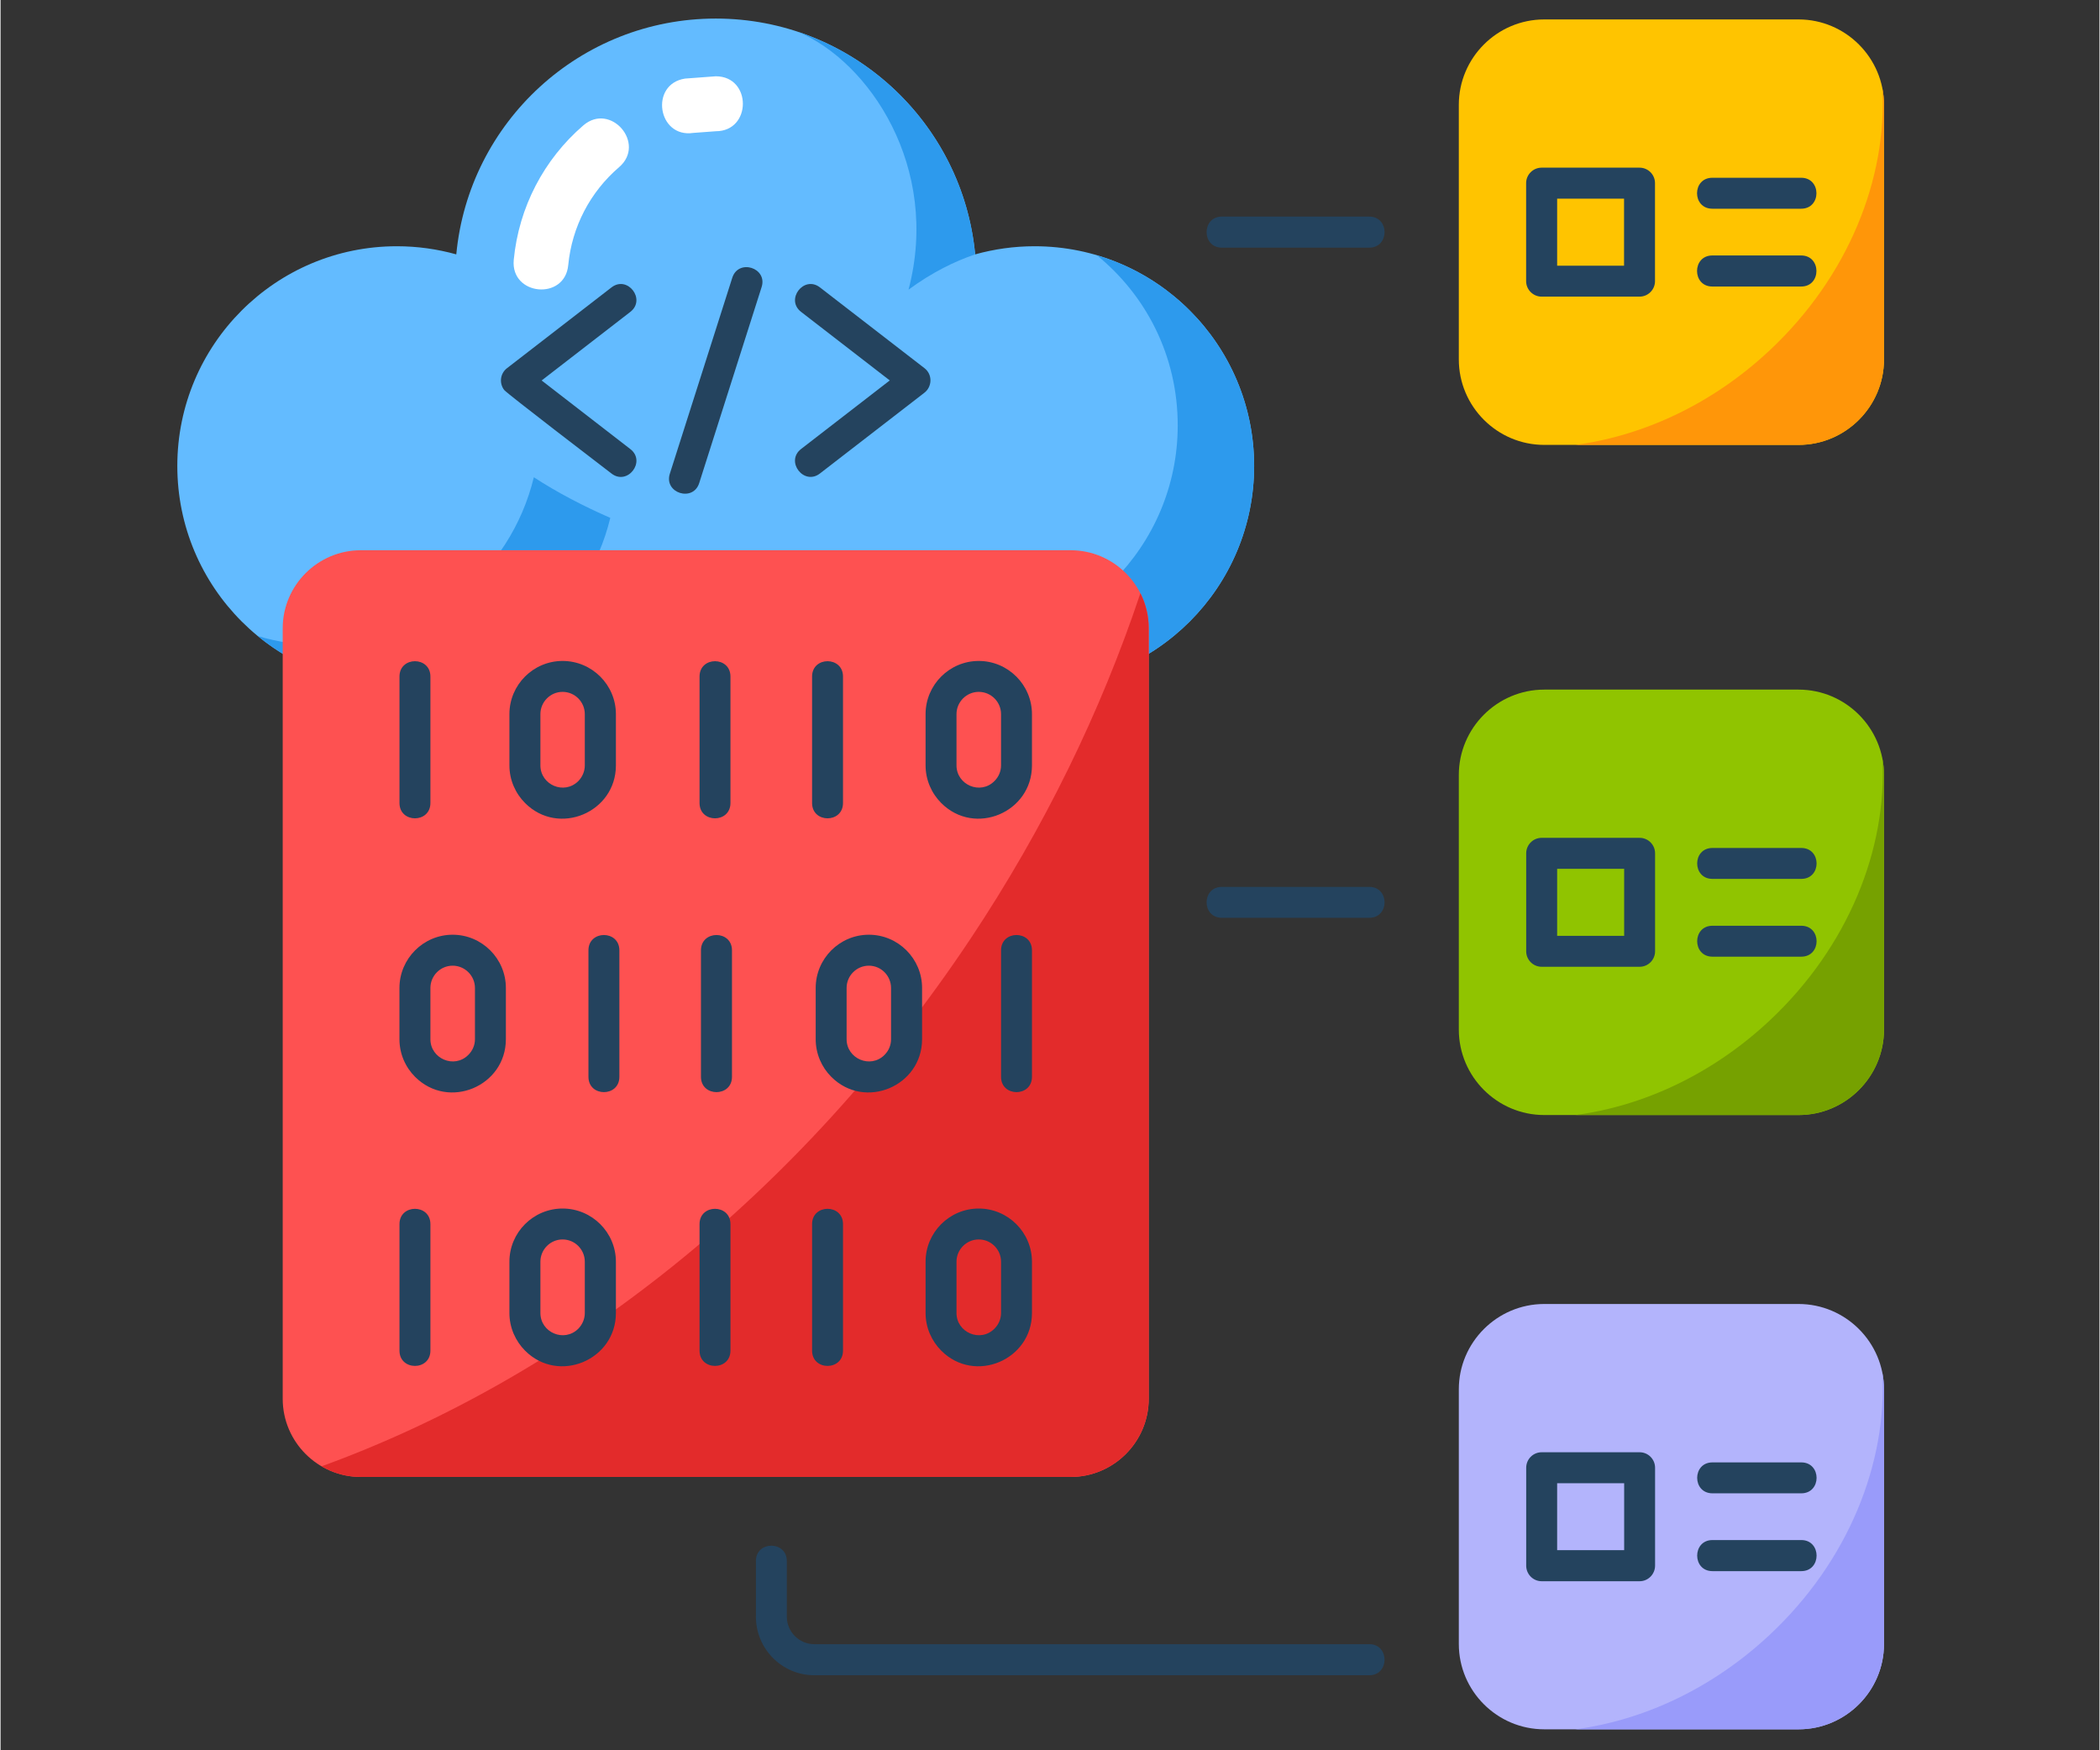
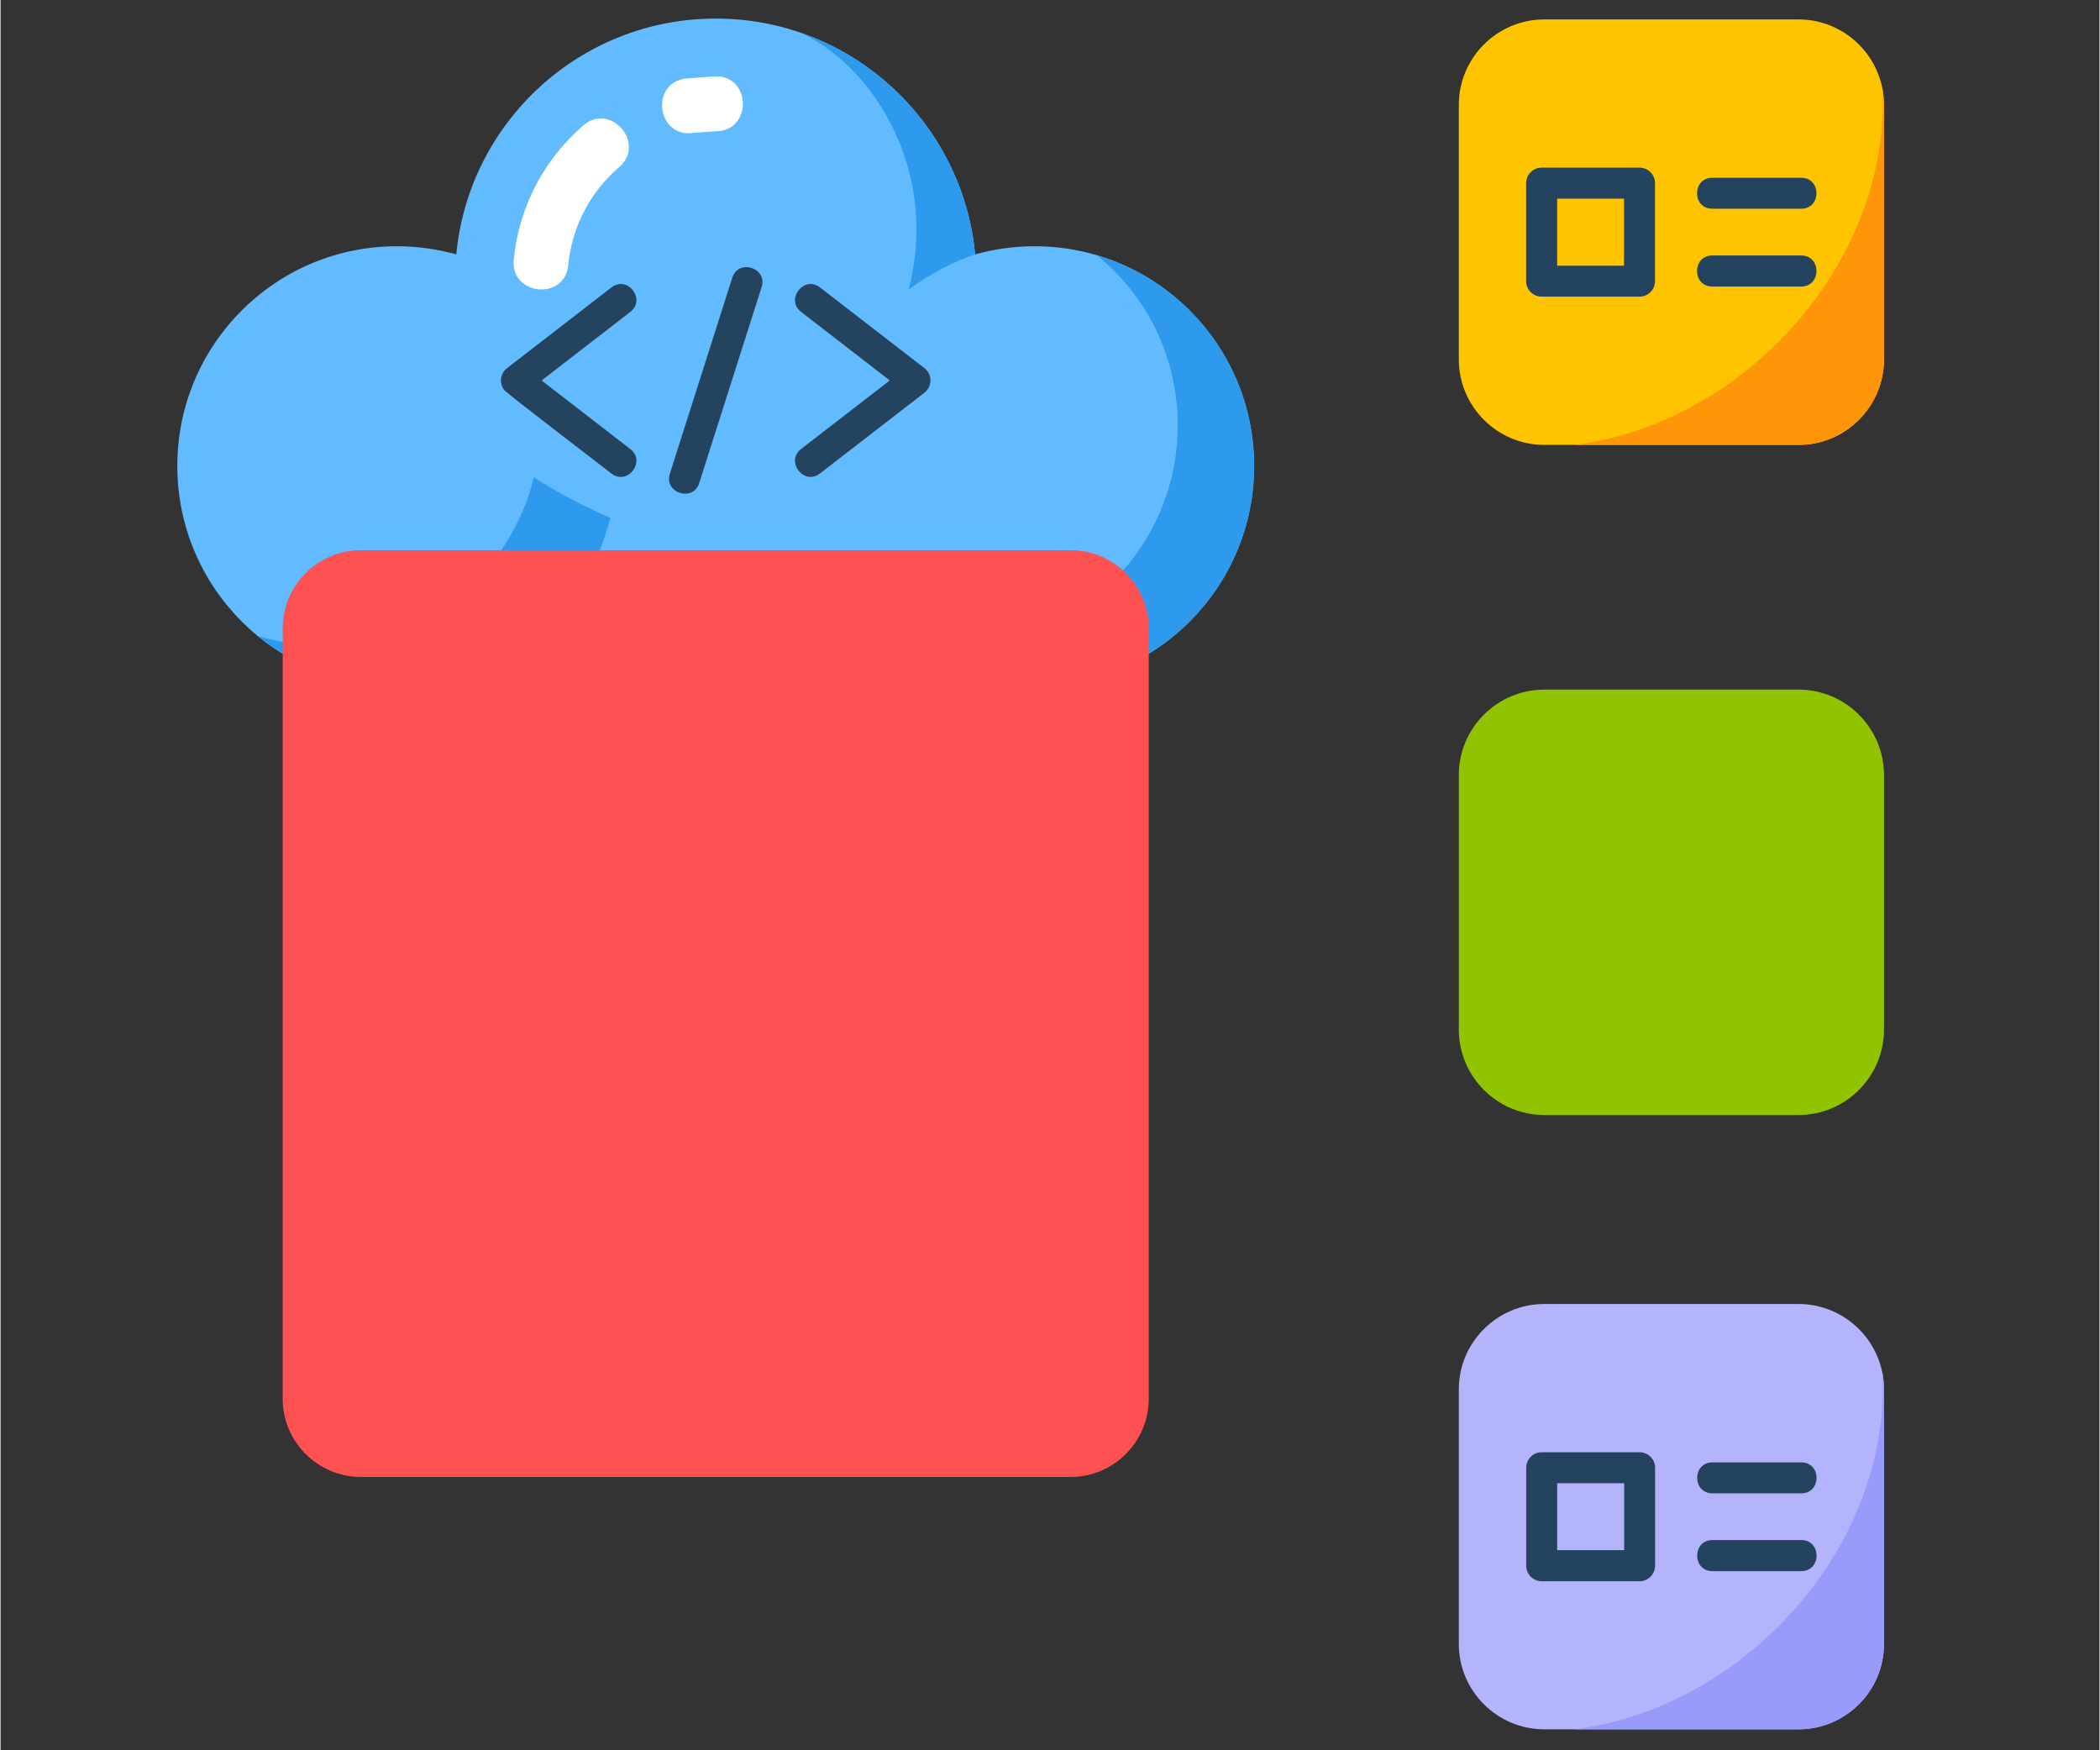
<svg xmlns="http://www.w3.org/2000/svg" width="300" zoomAndPan="magnify" viewBox="0 0 224.88 187.5" height="250" preserveAspectRatio="xMidYMid meet" version="1.0">
  <rect x="0" y="0" width="224.88" height="187.5" fill="#333333" stroke="none" />
  <defs>
    <clipPath id="1209f148e4">
      <path d="M 18.898 1.973 L 135 1.973 L 135 74 L 18.898 74 Z M 18.898 1.973 " clip-rule="nonzero" />
    </clipPath>
    <clipPath id="21c592006f">
      <path d="M 156 139 L 202 139 L 202 185.23 L 156 185.23 Z M 156 139 " clip-rule="nonzero" />
    </clipPath>
    <clipPath id="730c6c1f76">
      <path d="M 168 147 L 202 147 L 202 185.23 L 168 185.23 Z M 168 147 " clip-rule="nonzero" />
    </clipPath>
  </defs>
  <g clip-path="url(#1209f148e4)">
    <path fill="#63bbff" d="M 110.789 73.465 L 42.461 73.465 C 29.465 73.465 18.938 62.918 18.938 49.914 C 18.938 36.914 29.465 26.379 42.461 26.379 C 44.672 26.379 46.809 26.688 48.828 27.25 C 50.168 13.074 62.105 1.988 76.633 1.988 C 91.145 1.988 103.082 13.074 104.422 27.25 C 106.445 26.688 108.578 26.379 110.789 26.379 C 123.785 26.379 134.312 36.914 134.312 49.914 C 134.312 62.918 123.785 73.465 110.789 73.465 Z M 110.789 73.465 " fill-opacity="1" fill-rule="evenodd" />
  </g>
  <path fill="#ffffff" d="M 76.633 8.172 C 80.5 8.172 80.5 14.059 76.633 14.059 L 74.223 14.238 C 70.391 14.812 69.523 8.996 73.34 8.418 Z M 62.434 13.438 C 65.359 10.91 69.203 15.379 66.277 17.902 C 63.176 20.562 61.223 24.285 60.824 28.387 C 60.473 32.23 54.621 31.68 54.984 27.836 C 55.527 22.195 58.219 17.07 62.434 13.438 Z M 62.434 13.438 " fill-opacity="1" fill-rule="nonzero" />
  <path fill="#2d9aed" d="M 57.137 51.125 C 59.641 52.762 62.496 54.242 65.328 55.477 C 62.836 65.801 53.543 73.465 42.461 73.465 C 36.812 73.465 31.617 71.465 27.562 68.137 C 29.691 68.773 31.945 69.113 34.273 69.113 C 45.352 69.113 54.645 61.449 57.137 51.125 Z M 85.43 3.41 C 95.723 6.82 103.363 16.07 104.422 27.25 C 102.199 28.004 99.789 29.191 97.285 31.027 C 100.719 17.93 93.059 6.594 85.43 3.41 Z M 117.461 27.344 C 127.203 30.211 134.312 39.242 134.312 49.914 C 134.312 62.918 123.785 73.465 110.789 73.465 C 105.137 73.465 99.945 71.465 95.891 68.137 C 98.016 68.773 100.258 69.113 102.602 69.113 C 115.598 69.113 126.125 58.566 126.125 45.566 C 126.121 38.055 122.68 31.59 117.461 27.344 Z M 117.461 27.344 " fill-opacity="1" fill-rule="evenodd" />
  <path fill="#90c400" d="M 165.395 73.875 L 192.645 73.875 C 197.684 73.875 201.797 77.988 201.797 83.031 L 201.797 110.293 C 201.797 115.336 197.684 119.449 192.645 119.449 L 165.395 119.449 C 160.352 119.449 156.242 115.336 156.242 110.293 L 156.242 83.031 C 156.238 77.988 160.352 73.875 165.395 73.875 Z M 165.395 73.875 " fill-opacity="1" fill-rule="evenodd" />
  <g clip-path="url(#21c592006f)">
    <path fill="#b3b4fc" d="M 165.395 139.691 L 192.645 139.691 C 197.684 139.691 201.797 143.805 201.797 148.836 L 201.797 176.109 C 201.797 181.152 197.684 185.254 192.645 185.254 L 165.395 185.254 C 160.352 185.254 156.242 181.152 156.242 176.109 L 156.242 148.836 C 156.238 143.805 160.352 139.691 165.395 139.691 Z M 165.395 139.691 " fill-opacity="1" fill-rule="evenodd" />
  </g>
  <path fill="#ffc400" d="M 165.395 2.082 L 192.645 2.082 C 197.684 2.082 201.797 6.195 201.797 11.238 L 201.797 38.504 C 201.797 43.547 197.684 47.66 192.645 47.66 L 165.395 47.66 C 160.352 47.66 156.242 43.547 156.242 38.504 L 156.242 11.238 C 156.238 6.195 160.352 2.082 165.395 2.082 Z M 165.395 2.082 " fill-opacity="1" fill-rule="evenodd" />
  <path fill="#24435e" d="M 165.113 17.961 L 175.602 17.961 C 176.52 17.961 177.262 18.703 177.262 19.621 L 177.262 30.117 C 177.262 31.035 176.52 31.777 175.602 31.777 L 165.113 31.777 C 164.207 31.777 163.453 31.035 163.453 30.117 L 163.453 19.621 C 163.453 18.703 164.203 17.961 165.113 17.961 Z M 173.945 21.281 L 166.777 21.281 L 166.777 28.461 L 173.945 28.461 Z M 183.406 22.359 C 181.219 22.359 181.219 19.043 183.406 19.043 L 192.922 19.043 C 195.105 19.043 195.105 22.359 192.922 22.359 Z M 183.406 30.695 C 181.219 30.695 181.219 27.367 183.406 27.367 L 192.922 27.367 C 195.105 27.367 195.105 30.695 192.922 30.695 Z M 183.406 30.695 " fill-opacity="1" fill-rule="nonzero" />
  <path fill="#24435e" d="M 85.77 33.41 C 84.055 32.082 86.078 29.461 87.793 30.789 L 98.992 39.441 C 99.875 40.121 99.824 41.438 98.965 42.086 L 87.789 50.723 C 86.074 52.051 84.055 49.43 85.766 48.102 L 95.273 40.754 Z M 78.395 29.766 C 79.051 27.684 82.199 28.684 81.543 30.75 L 74.855 51.75 C 74.199 53.816 71.051 52.82 71.707 50.75 Z M 65.457 30.789 C 67.172 29.461 69.191 32.082 67.477 33.41 L 57.973 40.758 L 67.477 48.109 C 69.195 49.434 67.172 52.055 65.457 50.727 C 64.16 49.73 54.281 42.18 53.953 41.77 C 53.402 41.039 53.531 40.008 54.258 39.445 Z M 65.457 30.789 " fill-opacity="1" fill-rule="nonzero" />
  <path fill="#fe5151" d="M 38.594 58.945 L 114.656 58.945 C 119.262 58.945 123.02 62.707 123.02 67.301 L 123.02 149.848 C 123.02 154.457 119.262 158.219 114.656 158.219 L 38.594 158.219 C 33.988 158.219 30.23 154.457 30.23 149.848 L 30.23 67.301 C 30.23 62.707 33.988 58.945 38.594 58.945 Z M 38.594 58.945 " fill-opacity="1" fill-rule="evenodd" />
-   <path fill="#e32b2b" d="M 122.125 63.551 C 122.703 64.68 123.016 65.961 123.016 67.301 L 123.016 149.848 C 123.016 154.457 119.258 158.219 114.652 158.219 L 38.594 158.219 C 37.062 158.219 35.633 157.809 34.398 157.078 C 60.449 147.625 85.527 128.172 103.891 100.613 C 111.844 88.676 117.91 76.168 122.125 63.551 Z M 122.125 63.551 " fill-opacity="1" fill-rule="evenodd" />
-   <path fill="#24435e" d="M 60.215 70.805 C 63.367 70.805 65.93 73.367 65.93 76.508 L 65.93 81.996 C 65.93 87.027 59.793 89.629 56.199 86.027 C 55.168 84.996 54.52 83.562 54.52 81.996 L 54.52 76.508 C 54.516 73.367 57.078 70.805 60.215 70.805 Z M 60.215 74.117 C 58.91 74.117 57.84 75.188 57.84 76.504 L 57.84 81.992 C 57.84 84.074 60.379 85.191 61.906 83.672 C 62.328 83.238 62.598 82.641 62.598 81.992 L 62.598 76.504 C 62.598 75.188 61.531 74.117 60.215 74.117 Z M 74.891 72.473 C 74.891 70.285 78.203 70.285 78.203 72.473 L 78.203 86.023 C 78.203 88.211 74.891 88.211 74.891 86.023 Z M 93.035 103.449 C 91.719 103.449 90.648 104.52 90.648 105.836 L 90.648 111.328 C 90.648 113.406 93.199 114.523 94.719 113.004 C 95.152 112.57 95.41 111.973 95.41 111.328 L 95.41 105.836 C 95.406 104.52 94.34 103.449 93.035 103.449 Z M 93.035 100.133 C 96.172 100.133 98.734 102.695 98.734 105.836 L 98.734 111.328 C 98.734 116.355 92.598 118.957 89.004 115.355 C 87.973 114.324 87.336 112.891 87.336 111.328 L 87.336 105.836 C 87.336 102.695 89.895 100.133 93.035 100.133 Z M 107.195 101.805 C 107.195 99.617 110.508 99.617 110.508 101.805 L 110.508 115.355 C 110.508 117.543 107.195 117.543 107.195 115.355 Z M 75.043 101.805 C 75.043 99.617 78.367 99.617 78.367 101.805 L 78.367 115.355 C 78.367 117.543 75.043 117.543 75.043 115.355 Z M 62.988 101.805 C 62.988 99.617 66.301 99.617 66.301 101.805 L 66.301 115.355 C 66.301 117.543 62.988 117.543 62.988 115.355 Z M 48.438 103.449 C 47.133 103.449 46.055 104.52 46.055 105.836 L 46.055 111.328 C 46.055 113.406 48.605 114.523 50.121 113.004 C 50.559 112.57 50.828 111.973 50.828 111.328 L 50.828 105.836 C 50.828 104.52 49.746 103.449 48.438 103.449 Z M 48.438 100.133 C 51.578 100.133 54.141 102.695 54.141 105.836 L 54.141 111.328 C 54.141 116.355 48.016 118.957 44.41 115.355 C 43.379 114.324 42.738 112.891 42.738 111.328 L 42.738 105.836 C 42.742 102.695 45.305 100.133 48.438 100.133 Z M 42.742 72.473 C 42.742 70.285 46.055 70.285 46.055 72.473 L 46.055 86.023 C 46.055 88.211 42.742 88.211 42.742 86.023 Z M 86.949 72.473 C 86.949 70.285 90.262 70.285 90.262 72.473 L 90.262 86.023 C 90.262 88.211 86.949 88.211 86.949 86.023 Z M 104.805 70.805 C 107.945 70.805 110.508 73.367 110.508 76.508 L 110.508 81.996 C 110.508 87.027 104.383 89.629 100.789 86.027 C 99.758 84.996 99.109 83.562 99.109 81.996 L 99.109 76.508 C 99.105 73.367 101.668 70.805 104.805 70.805 Z M 104.805 74.117 C 103.5 74.117 102.422 75.188 102.422 76.504 L 102.422 81.992 C 102.422 84.074 104.973 85.191 106.488 83.672 C 106.926 83.238 107.195 82.641 107.195 81.992 L 107.195 76.504 C 107.195 75.188 106.125 74.117 104.805 74.117 Z M 42.742 131.133 C 42.742 128.949 46.055 128.949 46.055 131.133 L 46.055 144.688 C 46.055 146.871 42.742 146.871 42.742 144.688 Z M 60.215 129.465 C 63.367 129.465 65.93 132.027 65.93 135.168 L 65.93 140.66 C 65.93 145.688 59.793 148.289 56.199 144.691 C 55.168 143.656 54.52 142.223 54.52 140.66 L 54.52 135.168 C 54.516 132.027 57.078 129.465 60.215 129.465 Z M 60.215 132.777 C 58.91 132.777 57.84 133.848 57.84 135.164 L 57.84 140.656 C 57.84 142.738 60.379 143.852 61.906 142.336 C 62.328 141.898 62.598 141.301 62.598 140.656 L 62.598 135.164 C 62.598 133.848 61.531 132.777 60.215 132.777 Z M 74.891 131.133 C 74.891 128.949 78.203 128.949 78.203 131.133 L 78.203 144.688 C 78.203 146.871 74.891 146.871 74.891 144.688 Z M 86.949 131.133 C 86.949 128.949 90.262 128.949 90.262 131.133 L 90.262 144.688 C 90.262 146.871 86.949 146.871 86.949 144.688 Z M 104.805 129.465 C 107.945 129.465 110.508 132.027 110.508 135.168 L 110.508 140.66 C 110.508 145.688 104.383 148.289 100.789 144.691 C 99.758 143.656 99.109 142.223 99.109 140.66 L 99.109 135.168 C 99.105 132.027 101.668 129.465 104.805 129.465 Z M 104.805 132.777 C 103.5 132.777 102.422 133.848 102.422 135.164 L 102.422 140.656 C 102.422 142.738 104.973 143.852 106.488 142.336 C 106.926 141.898 107.195 141.301 107.195 140.656 L 107.195 135.164 C 107.195 133.848 106.125 132.777 104.805 132.777 Z M 104.805 132.777 " fill-opacity="1" fill-rule="nonzero" />
-   <path fill="#24435e" d="M 165.121 89.754 L 175.613 89.754 C 176.527 89.754 177.27 90.496 177.27 91.41 L 177.27 101.906 C 177.27 102.824 176.527 103.566 175.613 103.566 L 165.121 103.566 C 164.203 103.566 163.461 102.824 163.461 101.906 L 163.461 91.41 C 163.465 90.496 164.203 89.754 165.121 89.754 Z M 173.957 93.07 L 166.777 93.07 L 166.777 100.254 L 173.957 100.254 Z M 183.418 94.152 C 181.234 94.152 181.234 90.84 183.418 90.84 L 192.934 90.84 C 195.121 90.84 195.121 94.152 192.934 94.152 Z M 183.418 102.484 C 181.234 102.484 181.234 99.172 183.418 99.172 L 192.934 99.172 C 195.121 99.172 195.121 102.484 192.934 102.484 Z M 183.418 102.484 " fill-opacity="1" fill-rule="nonzero" />
  <path fill="#24435e" d="M 165.121 155.574 L 175.613 155.574 C 176.527 155.574 177.27 156.316 177.27 157.234 L 177.27 167.719 C 177.27 168.637 176.527 169.391 175.613 169.391 L 165.121 169.391 C 164.203 169.391 163.461 168.641 163.461 167.719 L 163.461 157.234 C 163.465 156.312 164.203 155.574 165.121 155.574 Z M 173.957 158.891 L 166.777 158.891 L 166.777 166.059 L 173.957 166.059 Z M 183.418 159.973 C 181.234 159.973 181.234 156.66 183.418 156.66 L 192.934 156.66 C 195.121 156.66 195.121 159.973 192.934 159.973 Z M 183.418 168.309 C 181.234 168.309 181.234 164.98 183.418 164.98 L 192.934 164.98 C 195.121 164.98 195.121 168.309 192.934 168.309 Z M 183.418 168.309 " fill-opacity="1" fill-rule="nonzero" />
  <path fill="#ff9609" d="M 201.621 9.477 C 201.734 10.043 201.797 10.629 201.797 11.238 L 201.797 38.504 C 201.797 43.547 197.684 47.66 192.645 47.66 L 168.73 47.66 C 176.004 46.684 183.398 43.297 189.551 37.527 C 197.988 29.625 202.145 19.113 201.621 9.477 Z M 201.621 9.477 " fill-opacity="1" fill-rule="evenodd" />
-   <path fill="#76a100" d="M 201.621 81.27 C 201.734 81.832 201.797 82.434 201.797 83.031 L 201.797 110.293 C 201.797 115.336 197.684 119.449 192.645 119.449 L 168.73 119.449 C 176.004 118.488 183.398 115.086 189.551 109.32 C 197.988 101.414 202.145 90.906 201.621 81.27 Z M 201.621 81.27 " fill-opacity="1" fill-rule="evenodd" />
  <g clip-path="url(#730c6c1f76)">
    <path fill="#999bfa" d="M 201.621 147.074 C 201.734 147.652 201.797 148.238 201.797 148.836 L 201.797 176.109 C 201.797 181.152 197.684 185.254 192.645 185.254 L 168.73 185.254 C 176.004 184.289 183.398 180.891 189.551 175.129 C 197.988 167.238 202.145 156.727 201.621 147.074 Z M 201.621 147.074 " fill-opacity="1" fill-rule="evenodd" />
  </g>
-   <path fill="#24435e" d="M 146.648 23.203 C 148.832 23.203 148.832 26.531 146.648 26.531 L 130.855 26.531 C 128.672 26.531 128.672 23.203 130.855 23.203 Z M 146.648 176.133 C 148.832 176.133 148.832 179.461 146.648 179.461 L 87.18 179.461 C 83.734 179.461 80.93 176.641 80.93 173.191 L 80.93 167.223 C 80.93 165.035 84.242 165.035 84.242 167.223 L 84.242 173.191 C 84.242 174.801 85.566 176.133 87.18 176.133 Z M 146.648 95.008 C 148.832 95.008 148.832 98.32 146.648 98.32 L 130.855 98.32 C 128.672 98.32 128.672 95.008 130.855 95.008 Z M 146.648 95.008 " fill-opacity="1" fill-rule="nonzero" />
</svg>